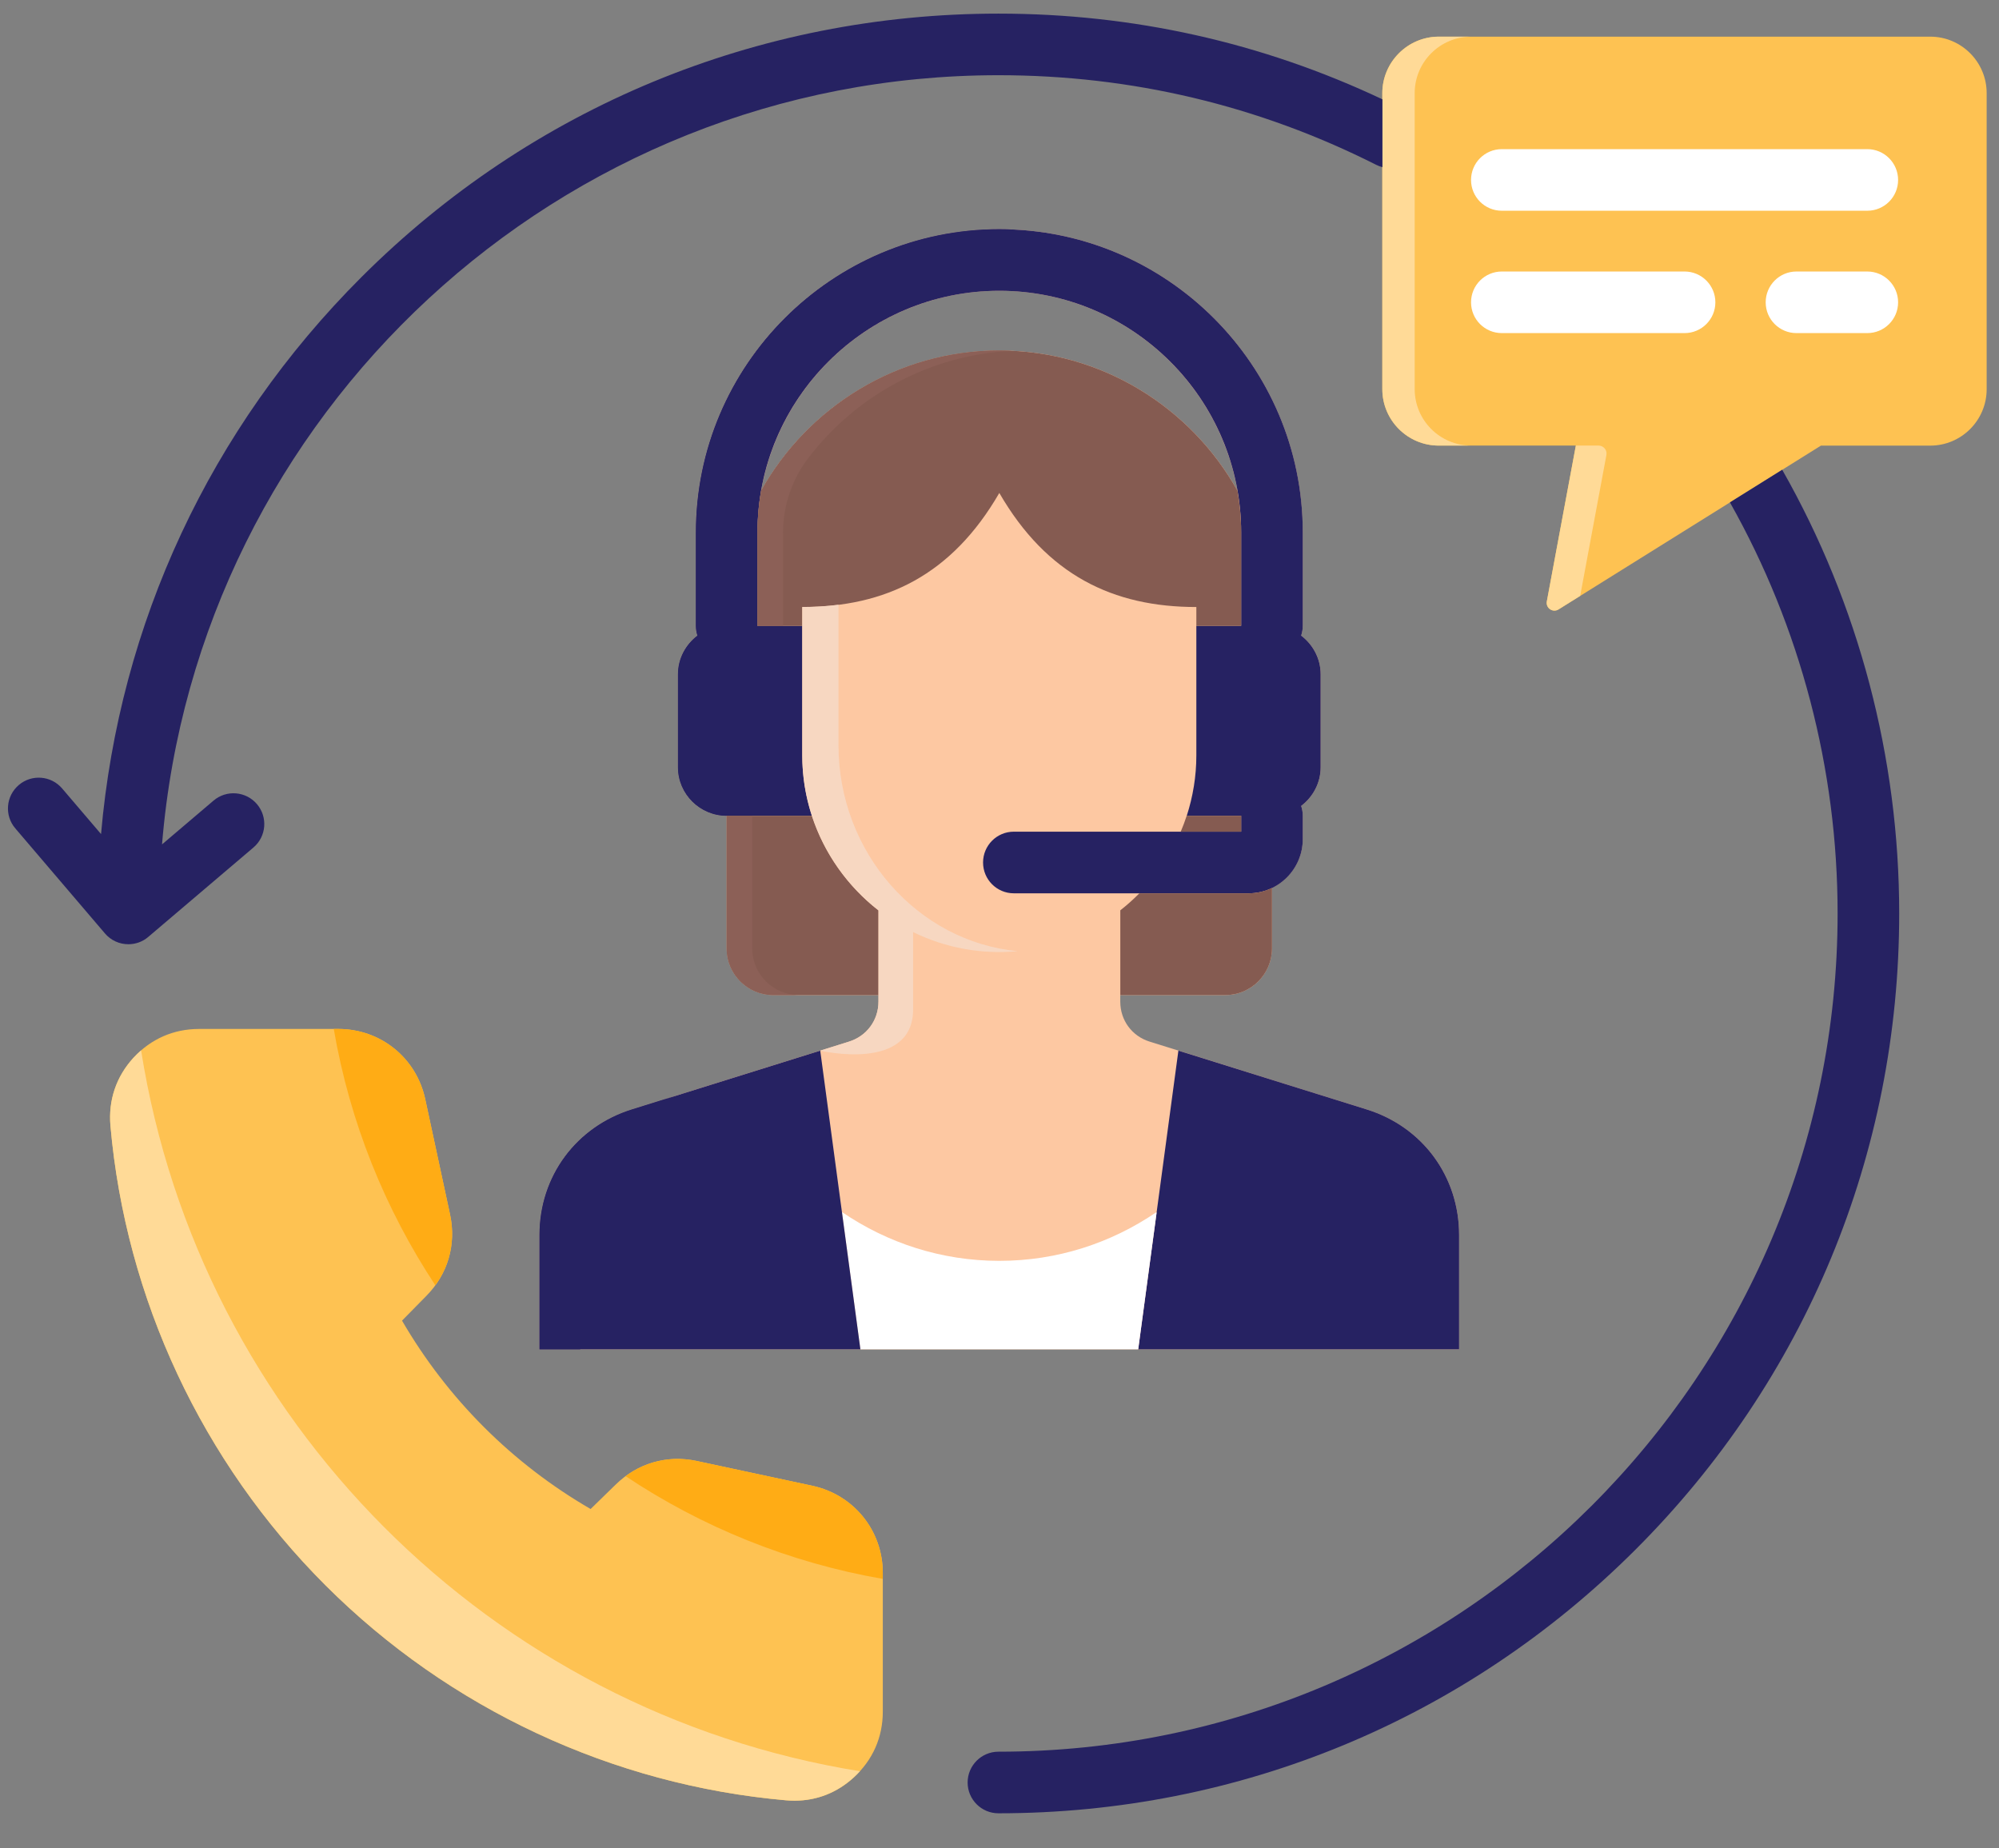
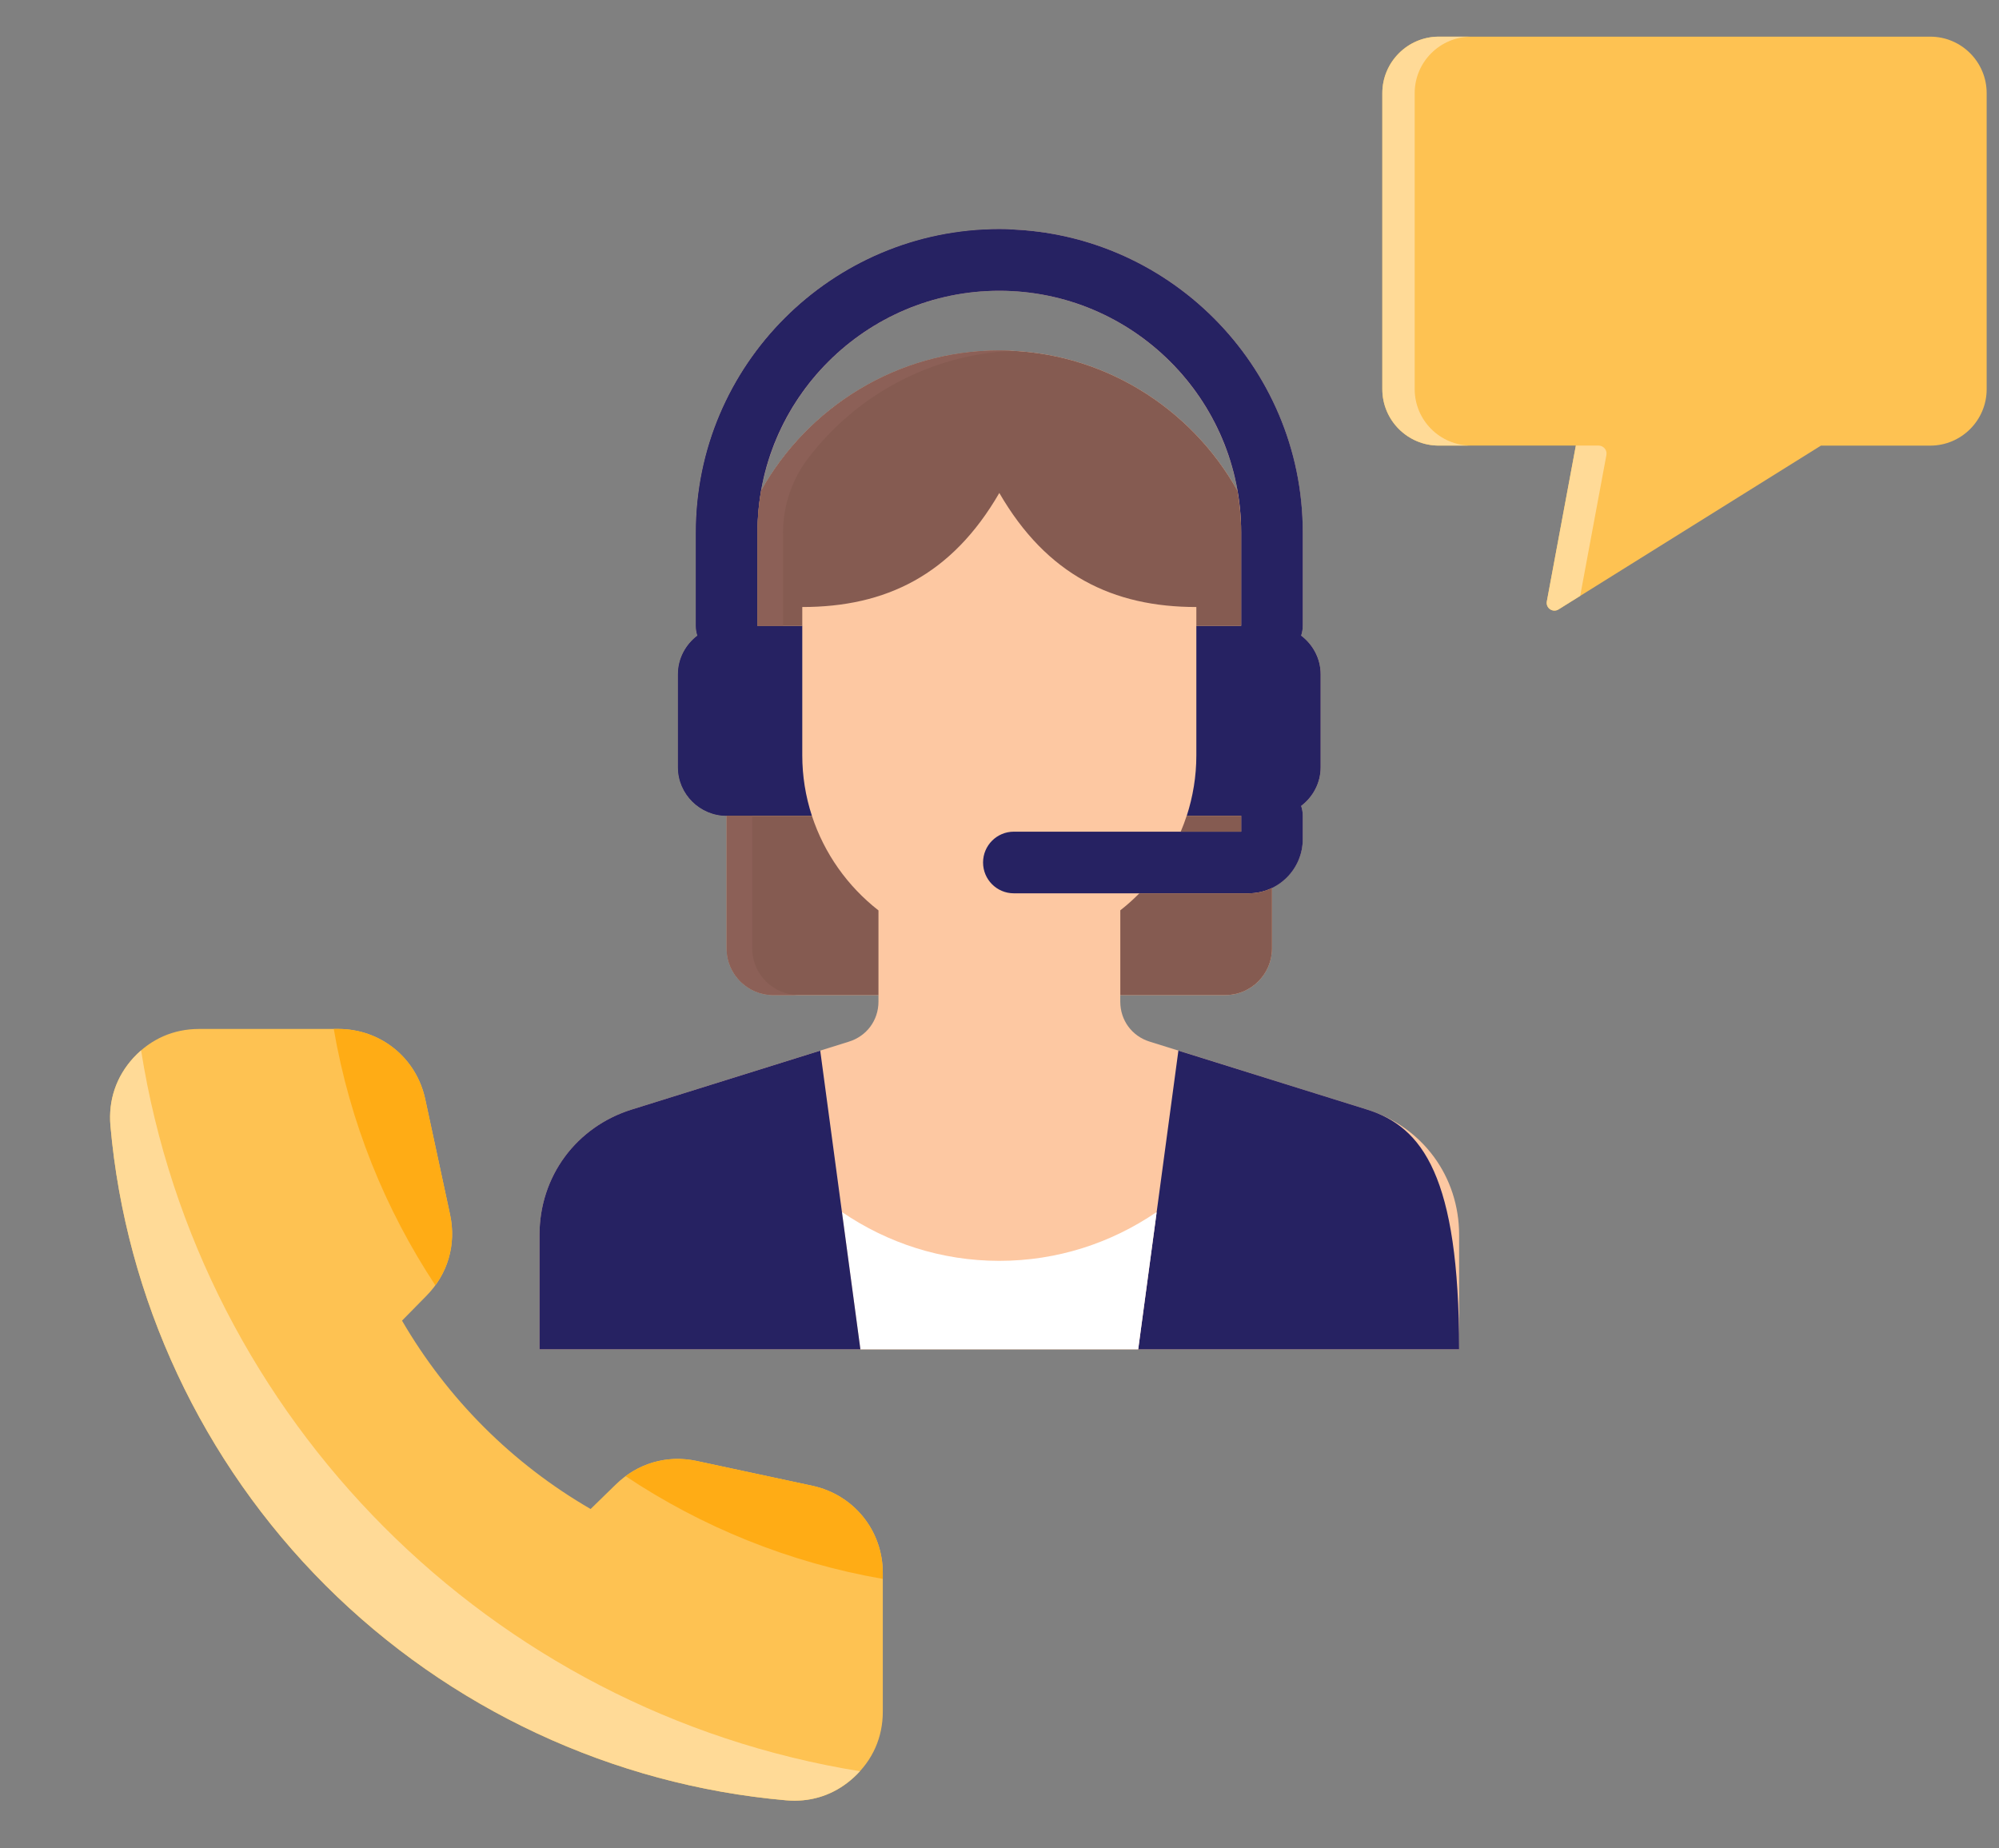
<svg xmlns="http://www.w3.org/2000/svg" width="53" height="49" viewBox="0 0 53 49" fill="none">
  <rect x="0" y="0" width="53" height="49" fill="#808080" stroke="none" />
  <path d="M36.237 29.413L30.484 27.616C30.011 27.47 29.702 27.05 29.702 26.554V26.381H32.489C33.168 26.381 33.724 25.825 33.724 25.145V23.54C34.205 23.309 34.54 22.817 34.54 22.246V21.626C34.54 21.535 34.525 21.448 34.497 21.366C34.81 21.13 35.015 20.758 35.015 20.34V17.877C35.015 17.459 34.811 17.087 34.497 16.851C34.525 16.769 34.54 16.682 34.54 16.591V14.116C34.54 9.683 30.932 6.076 26.495 6.076C22.058 6.076 18.449 9.683 18.449 14.117V16.592C18.449 16.683 18.465 16.77 18.492 16.852C18.18 17.088 17.975 17.46 17.975 17.878V20.341C17.975 21.049 18.557 21.627 19.266 21.627V25.145C19.266 25.826 19.821 26.381 20.504 26.381H23.291V26.554C23.291 27.05 22.979 27.47 22.506 27.616L16.756 29.413C15.274 29.875 14.304 31.19 14.304 32.74V35.773H38.686V32.74C38.686 31.19 37.717 29.875 36.237 29.413ZM20.18 13.01C20.707 10.003 23.337 7.709 26.495 7.709C29.653 7.709 32.283 10.003 32.81 13.01C31.571 10.797 29.202 9.292 26.495 9.292C23.788 9.293 21.419 10.797 20.18 13.01Z" fill="#FDC8A2" />
  <path d="M34.498 16.851C34.525 16.769 34.541 16.682 34.541 16.591V14.116C34.541 9.683 30.932 6.076 26.495 6.076C22.058 6.076 18.45 9.683 18.45 14.117V16.592C18.45 16.683 18.465 16.77 18.492 16.852C18.18 17.088 17.975 17.46 17.975 17.878V20.341C17.975 21.049 18.557 21.627 19.266 21.627H21.526C21.357 21.11 21.271 20.57 21.271 20.027V16.591H20.083V14.116C20.083 10.584 22.959 7.709 26.495 7.709C30.031 7.709 32.907 10.584 32.907 14.116V16.591H31.719V20.027C31.719 20.584 31.628 21.122 31.465 21.627H32.907V22.049H26.88C26.429 22.049 26.064 22.415 26.064 22.866C26.064 23.317 26.429 23.683 26.88 23.683H33.107C33.898 23.683 34.541 23.038 34.541 22.246V21.626C34.541 21.535 34.525 21.448 34.498 21.366C34.81 21.13 35.015 20.758 35.015 20.34V17.877C35.015 17.459 34.81 17.087 34.498 16.851Z" fill="#262262" />
  <path d="M21.539 39.39L18.473 38.733C17.686 38.563 16.904 38.791 16.326 39.356L15.659 40.006C13.582 38.802 11.869 37.091 10.659 35.012L11.31 34.35C11.874 33.777 12.102 32.995 11.933 32.202L11.275 29.144C11.041 28.046 10.092 27.279 8.969 27.279H5.279C4.601 27.279 4 27.543 3.538 28.044C3.081 28.546 2.87 29.166 2.928 29.844C3.333 34.434 5.36 38.763 8.633 42.033C11.907 45.303 16.241 47.325 20.837 47.729C20.915 47.736 20.991 47.739 21.067 47.739C21.656 47.739 22.196 47.527 22.639 47.12C23.14 46.659 23.406 46.058 23.406 45.38V41.699C23.405 40.577 22.638 39.628 21.539 39.39ZM51.178 0.972H38.148C37.322 0.972 36.65 1.644 36.65 2.468V10.317C36.65 11.142 37.322 11.813 38.148 11.813H41.781L41.011 15.947C40.997 16.026 41.03 16.107 41.097 16.152C41.132 16.176 41.172 16.188 41.212 16.188C41.25 16.188 41.287 16.178 41.32 16.158L48.279 11.814H51.178C52.002 11.814 52.673 11.143 52.673 10.318V2.469C52.673 1.644 52.003 0.972 51.178 0.972Z" fill="#FEC252" />
  <path d="M37.508 10.317V2.468C37.508 1.644 38.18 0.972 39.006 0.972H38.148C37.324 0.972 36.65 1.647 36.65 2.47V10.317C36.65 11.143 37.32 11.813 38.146 11.813H39.005C38.18 11.813 37.508 11.142 37.508 10.317ZM42.383 11.813H41.781L41.011 15.947C40.997 16.026 41.029 16.107 41.097 16.152C41.132 16.176 41.172 16.188 41.212 16.188C41.25 16.188 41.287 16.178 41.319 16.158L41.896 15.798L42.591 12.064C42.616 11.933 42.515 11.813 42.383 11.813Z" fill="#FFDA97" />
-   <path d="M49.508 5.587H39.818C39.367 5.587 39.002 5.222 39.002 4.771C39.002 4.32 39.367 3.954 39.818 3.954H49.508C49.959 3.954 50.325 4.32 50.325 4.771C50.325 5.222 49.959 5.587 49.508 5.587ZM49.508 8.831H47.63C47.179 8.831 46.814 8.466 46.814 8.015C46.814 7.564 47.179 7.198 47.63 7.198H49.508C49.959 7.198 50.325 7.564 50.325 8.015C50.325 8.466 49.959 8.831 49.508 8.831ZM44.663 8.831H39.818C39.367 8.831 39.002 8.466 39.002 8.015C39.002 7.564 39.367 7.198 39.818 7.198H44.663C45.114 7.198 45.48 7.564 45.48 8.015C45.48 8.466 45.114 8.831 44.663 8.831Z" fill="white" />
-   <path d="M36.237 29.413L31.243 27.854L30.177 35.773H38.686V32.74C38.686 31.19 37.717 29.874 36.237 29.413Z" fill="#262262" />
+   <path d="M36.237 29.413L31.243 27.854L30.177 35.773H38.686C38.686 31.19 37.717 29.874 36.237 29.413Z" fill="#262262" />
  <path d="M18.696 20.341V17.878C18.696 17.46 18.9 17.088 19.214 16.852C19.186 16.77 19.171 16.683 19.171 16.592V14.117C19.171 9.805 22.586 6.276 26.856 6.086C26.736 6.081 26.616 6.077 26.495 6.077C22.058 6.077 18.45 9.684 18.45 14.117V16.592C18.45 16.683 18.465 16.77 18.492 16.852C18.18 17.088 17.975 17.46 17.975 17.878V20.341C17.975 21.049 18.557 21.627 19.266 21.627H19.988C19.278 21.627 18.696 21.048 18.696 20.341Z" fill="#262262" />
  <path d="M21.526 21.627H19.266V25.145C19.266 25.826 19.822 26.381 20.504 26.381H23.291V24.136C22.475 23.5 21.853 22.628 21.526 21.627ZM26.495 9.292C23.788 9.292 21.419 10.798 20.18 13.011C20.118 13.371 20.083 13.739 20.083 14.117V16.592H21.271V16.093C23.48 16.093 25.235 15.248 26.495 13.069C27.756 15.248 29.512 16.093 31.719 16.093V16.592H32.907V14.117C32.907 13.739 32.872 13.371 32.81 13.011C31.572 10.797 29.202 9.292 26.495 9.292Z" fill="#855B51" />
  <path d="M19.944 25.144V21.626H19.266V25.144C19.266 25.825 19.822 26.38 20.504 26.38H21.182C20.5 26.381 19.944 25.825 19.944 25.144ZM20.761 14.105C20.762 13.387 21.009 12.688 21.448 12.12C22.707 10.487 24.648 9.403 26.835 9.302C26.723 9.297 26.61 9.292 26.496 9.292C23.789 9.292 21.42 10.798 20.181 13.011C20.119 13.371 20.084 13.739 20.084 14.117V16.592H20.762V14.117C20.761 14.112 20.761 14.108 20.761 14.105Z" fill="#8C6057" />
  <path d="M32.907 22.049V21.627H31.463C31.416 21.771 31.363 21.912 31.305 22.049H32.907ZM33.107 23.683H30.208C30.05 23.844 29.881 23.994 29.703 24.134V26.381H32.49C33.169 26.381 33.725 25.825 33.725 25.145V23.54C33.537 23.63 33.328 23.683 33.107 23.683Z" fill="#855B51" />
  <path d="M30.664 32.16L30.658 32.138C29.464 32.952 28.036 33.427 26.495 33.427C24.957 33.427 23.526 32.952 22.332 32.138L22.325 32.156L22.811 35.772H30.178L30.664 32.16Z" fill="white" />
  <path d="M21.747 27.854L16.756 29.413C15.274 29.874 14.304 31.19 14.304 32.74V35.773H22.812L21.747 27.854Z" fill="#262262" />
-   <path d="M15.383 32.662C15.383 30.991 16.353 29.574 17.835 29.077L17.895 29.057L16.756 29.413C15.274 29.875 14.304 31.19 14.304 32.74V35.773H15.383V32.662Z" fill="#262262" />
-   <path d="M26.983 25.217C24.33 24.964 22.231 22.605 22.231 19.755V16.033C21.921 16.072 21.601 16.092 21.271 16.092V20.026C21.271 21.692 22.065 23.179 23.291 24.135V26.553C23.291 27.049 22.98 27.47 22.506 27.616L21.747 27.854C21.747 27.854 24.21 28.438 24.21 26.757V24.711C25.07 25.133 26.03 25.308 26.983 25.217Z" fill="#F7D7C1" />
  <path d="M21.539 39.39L18.473 38.733C17.799 38.588 17.129 38.735 16.586 39.135C18.607 40.481 20.918 41.426 23.405 41.859V41.698C23.405 40.577 22.638 39.628 21.539 39.39ZM11.542 34.075C11.934 33.539 12.076 32.874 11.933 32.201L11.275 29.144C11.041 28.046 10.093 27.279 8.969 27.279H8.849C9.275 29.756 10.21 32.057 11.542 34.075Z" fill="#FFAC15" />
  <path d="M3.741 27.847C3.67 27.908 3.602 27.973 3.538 28.043C3.081 28.544 2.87 29.165 2.928 29.843C3.333 34.433 5.36 38.762 8.633 42.032C11.907 45.301 16.241 47.324 20.837 47.728C20.915 47.735 20.991 47.738 21.067 47.738C21.656 47.738 22.196 47.526 22.639 47.119C22.696 47.067 22.749 47.014 22.799 46.958C13.013 45.38 5.291 37.641 3.741 27.847Z" fill="#FFDA97" />
-   <path d="M26.471 0.361C20.091 0.361 14.093 2.842 9.582 7.348C5.572 11.353 3.165 16.534 2.679 22.112L1.648 20.904C1.355 20.56 0.84 20.52 0.498 20.812C0.154 21.106 0.113 21.621 0.407 21.963L2.782 24.746C2.858 24.836 2.954 24.909 3.061 24.958C3.168 25.008 3.285 25.033 3.404 25.033C3.59 25.033 3.779 24.97 3.932 24.838L6.719 22.469C7.063 22.177 7.105 21.662 6.813 21.319C6.521 20.975 6.005 20.933 5.662 21.225L4.296 22.386C5.232 10.985 14.819 1.994 26.473 1.994C29.993 1.994 33.363 2.793 36.488 4.37C36.542 4.397 36.597 4.417 36.652 4.432V2.633C33.459 1.125 30.037 0.361 26.471 0.361ZM45.866 13.319C47.734 16.629 48.721 20.391 48.721 24.216C48.721 36.47 38.739 46.44 26.471 46.44C26.021 46.44 25.655 46.806 25.655 47.257C25.655 47.707 26.021 48.073 26.471 48.073C32.85 48.073 38.847 45.592 43.359 41.086C47.87 36.581 50.354 30.59 50.354 24.216C50.354 20.086 49.282 16.022 47.252 12.454L45.866 13.319Z" fill="#262262" />
</svg>